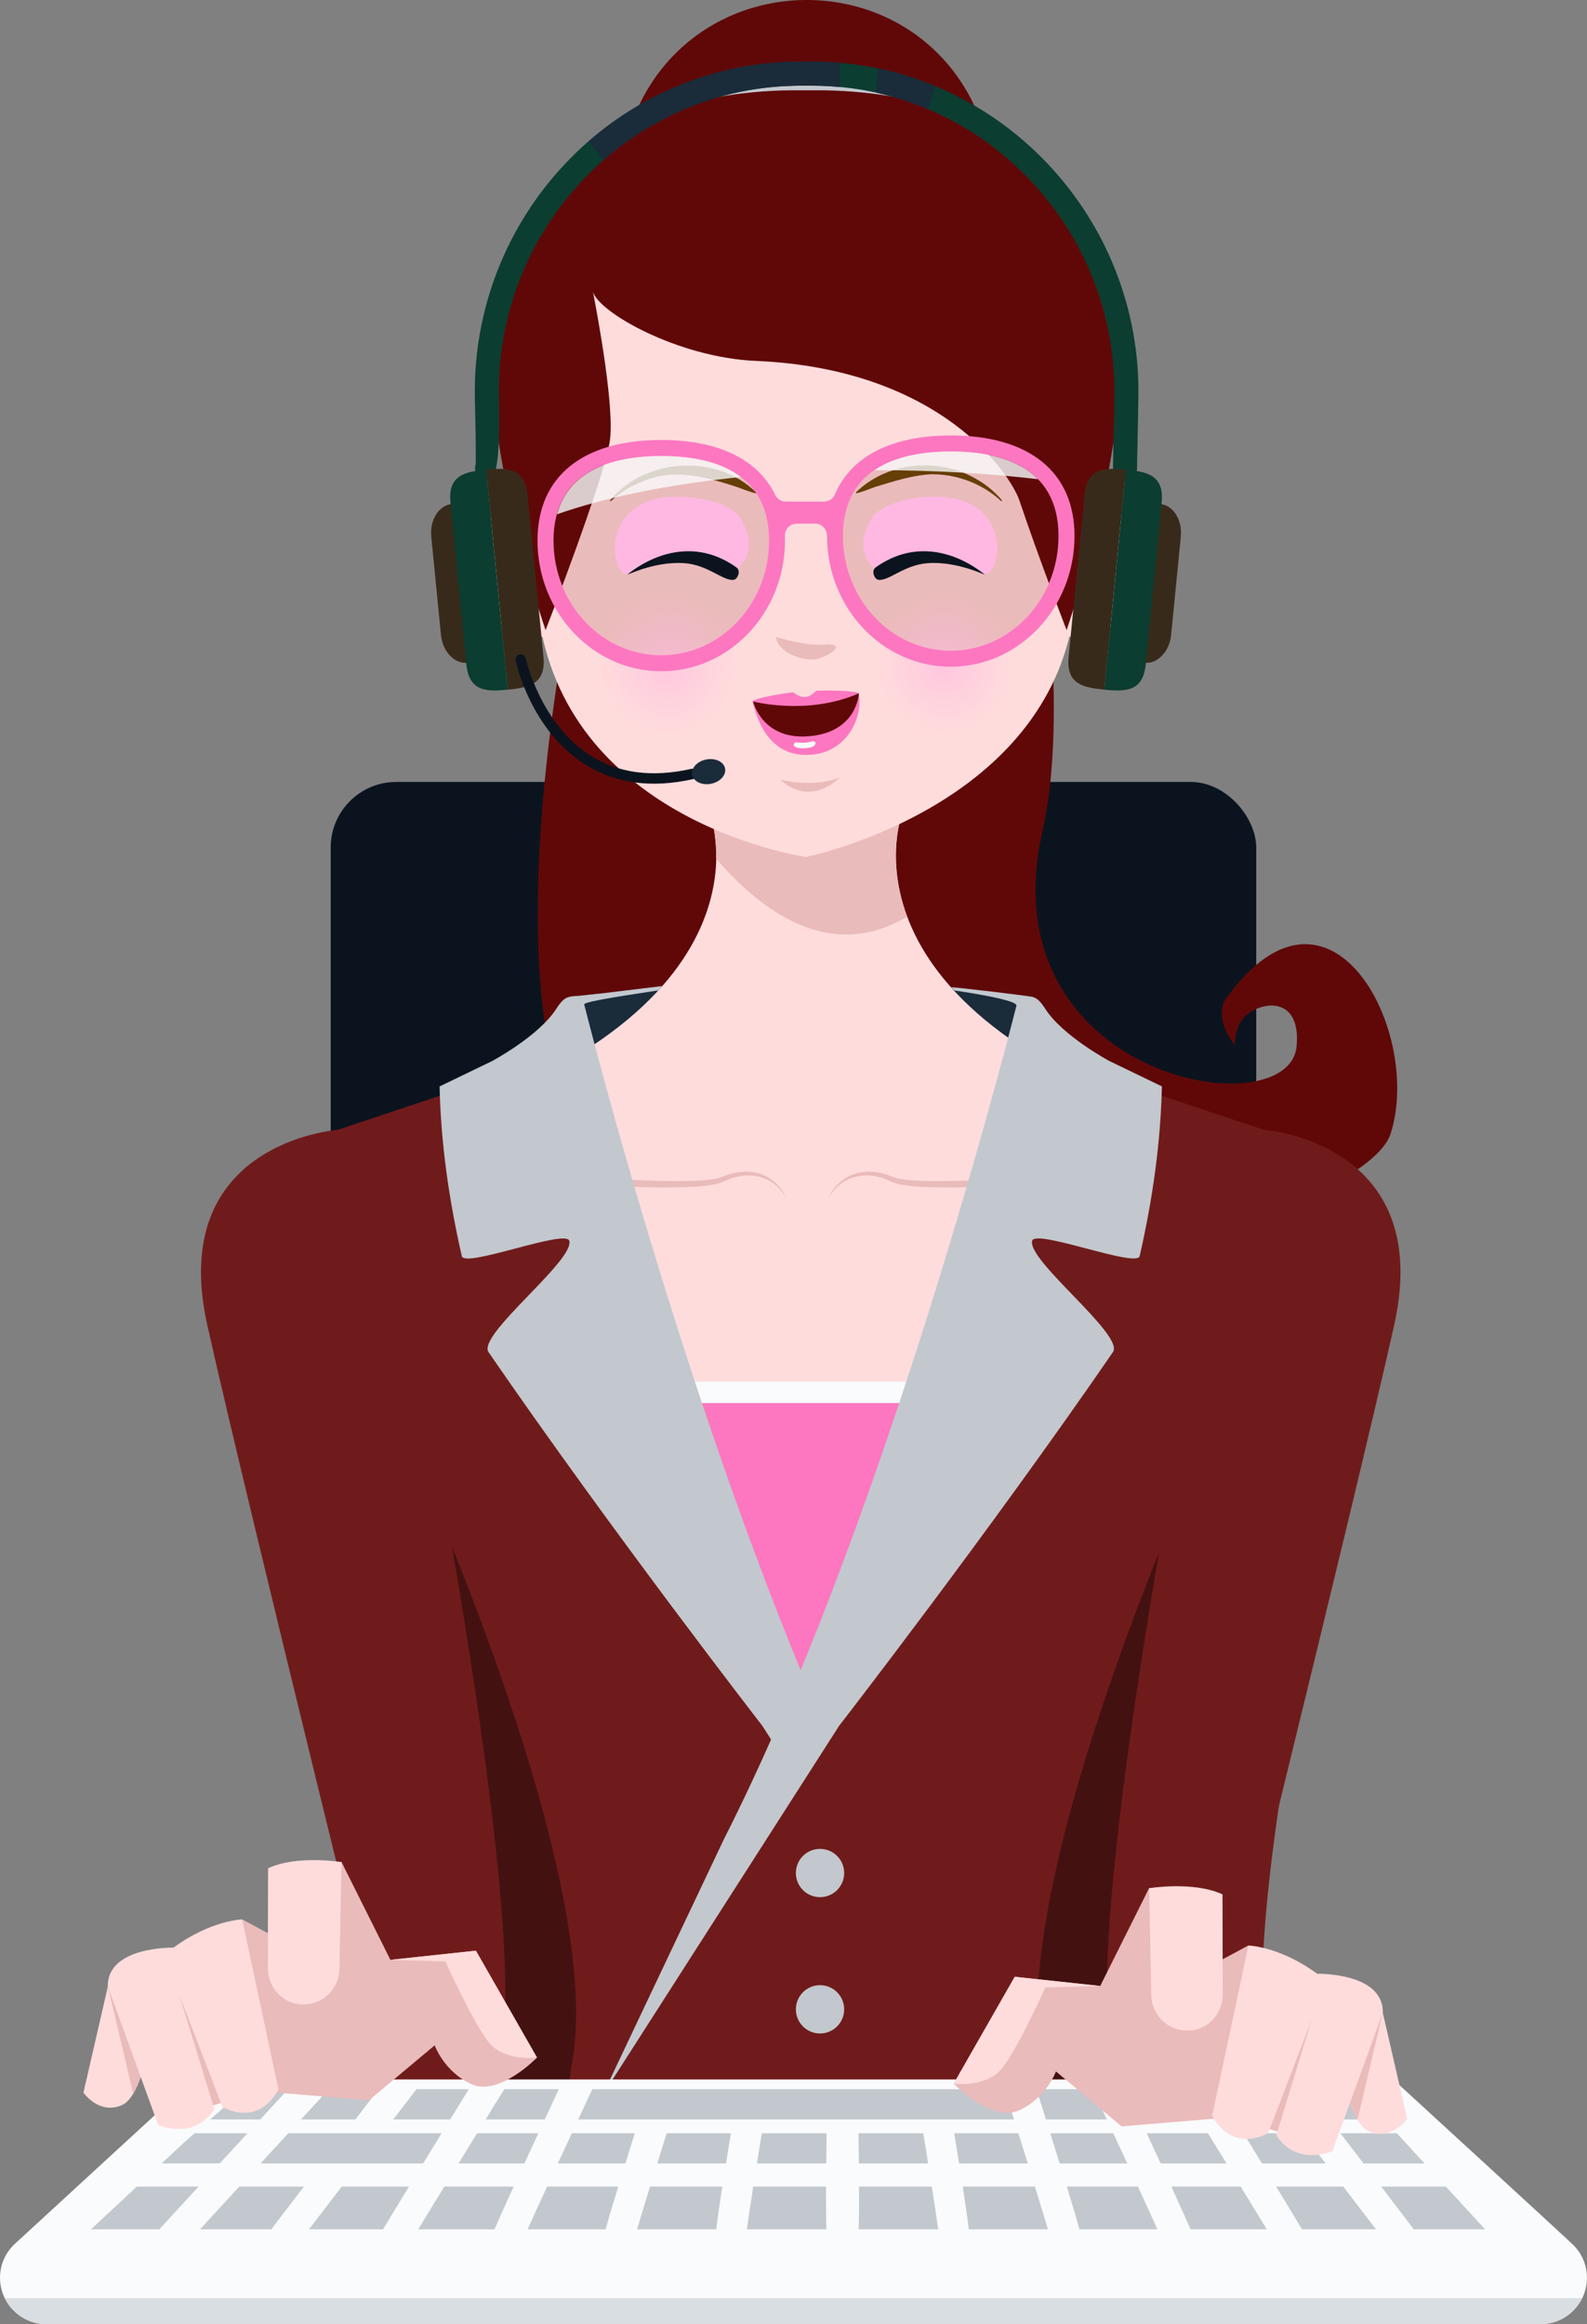
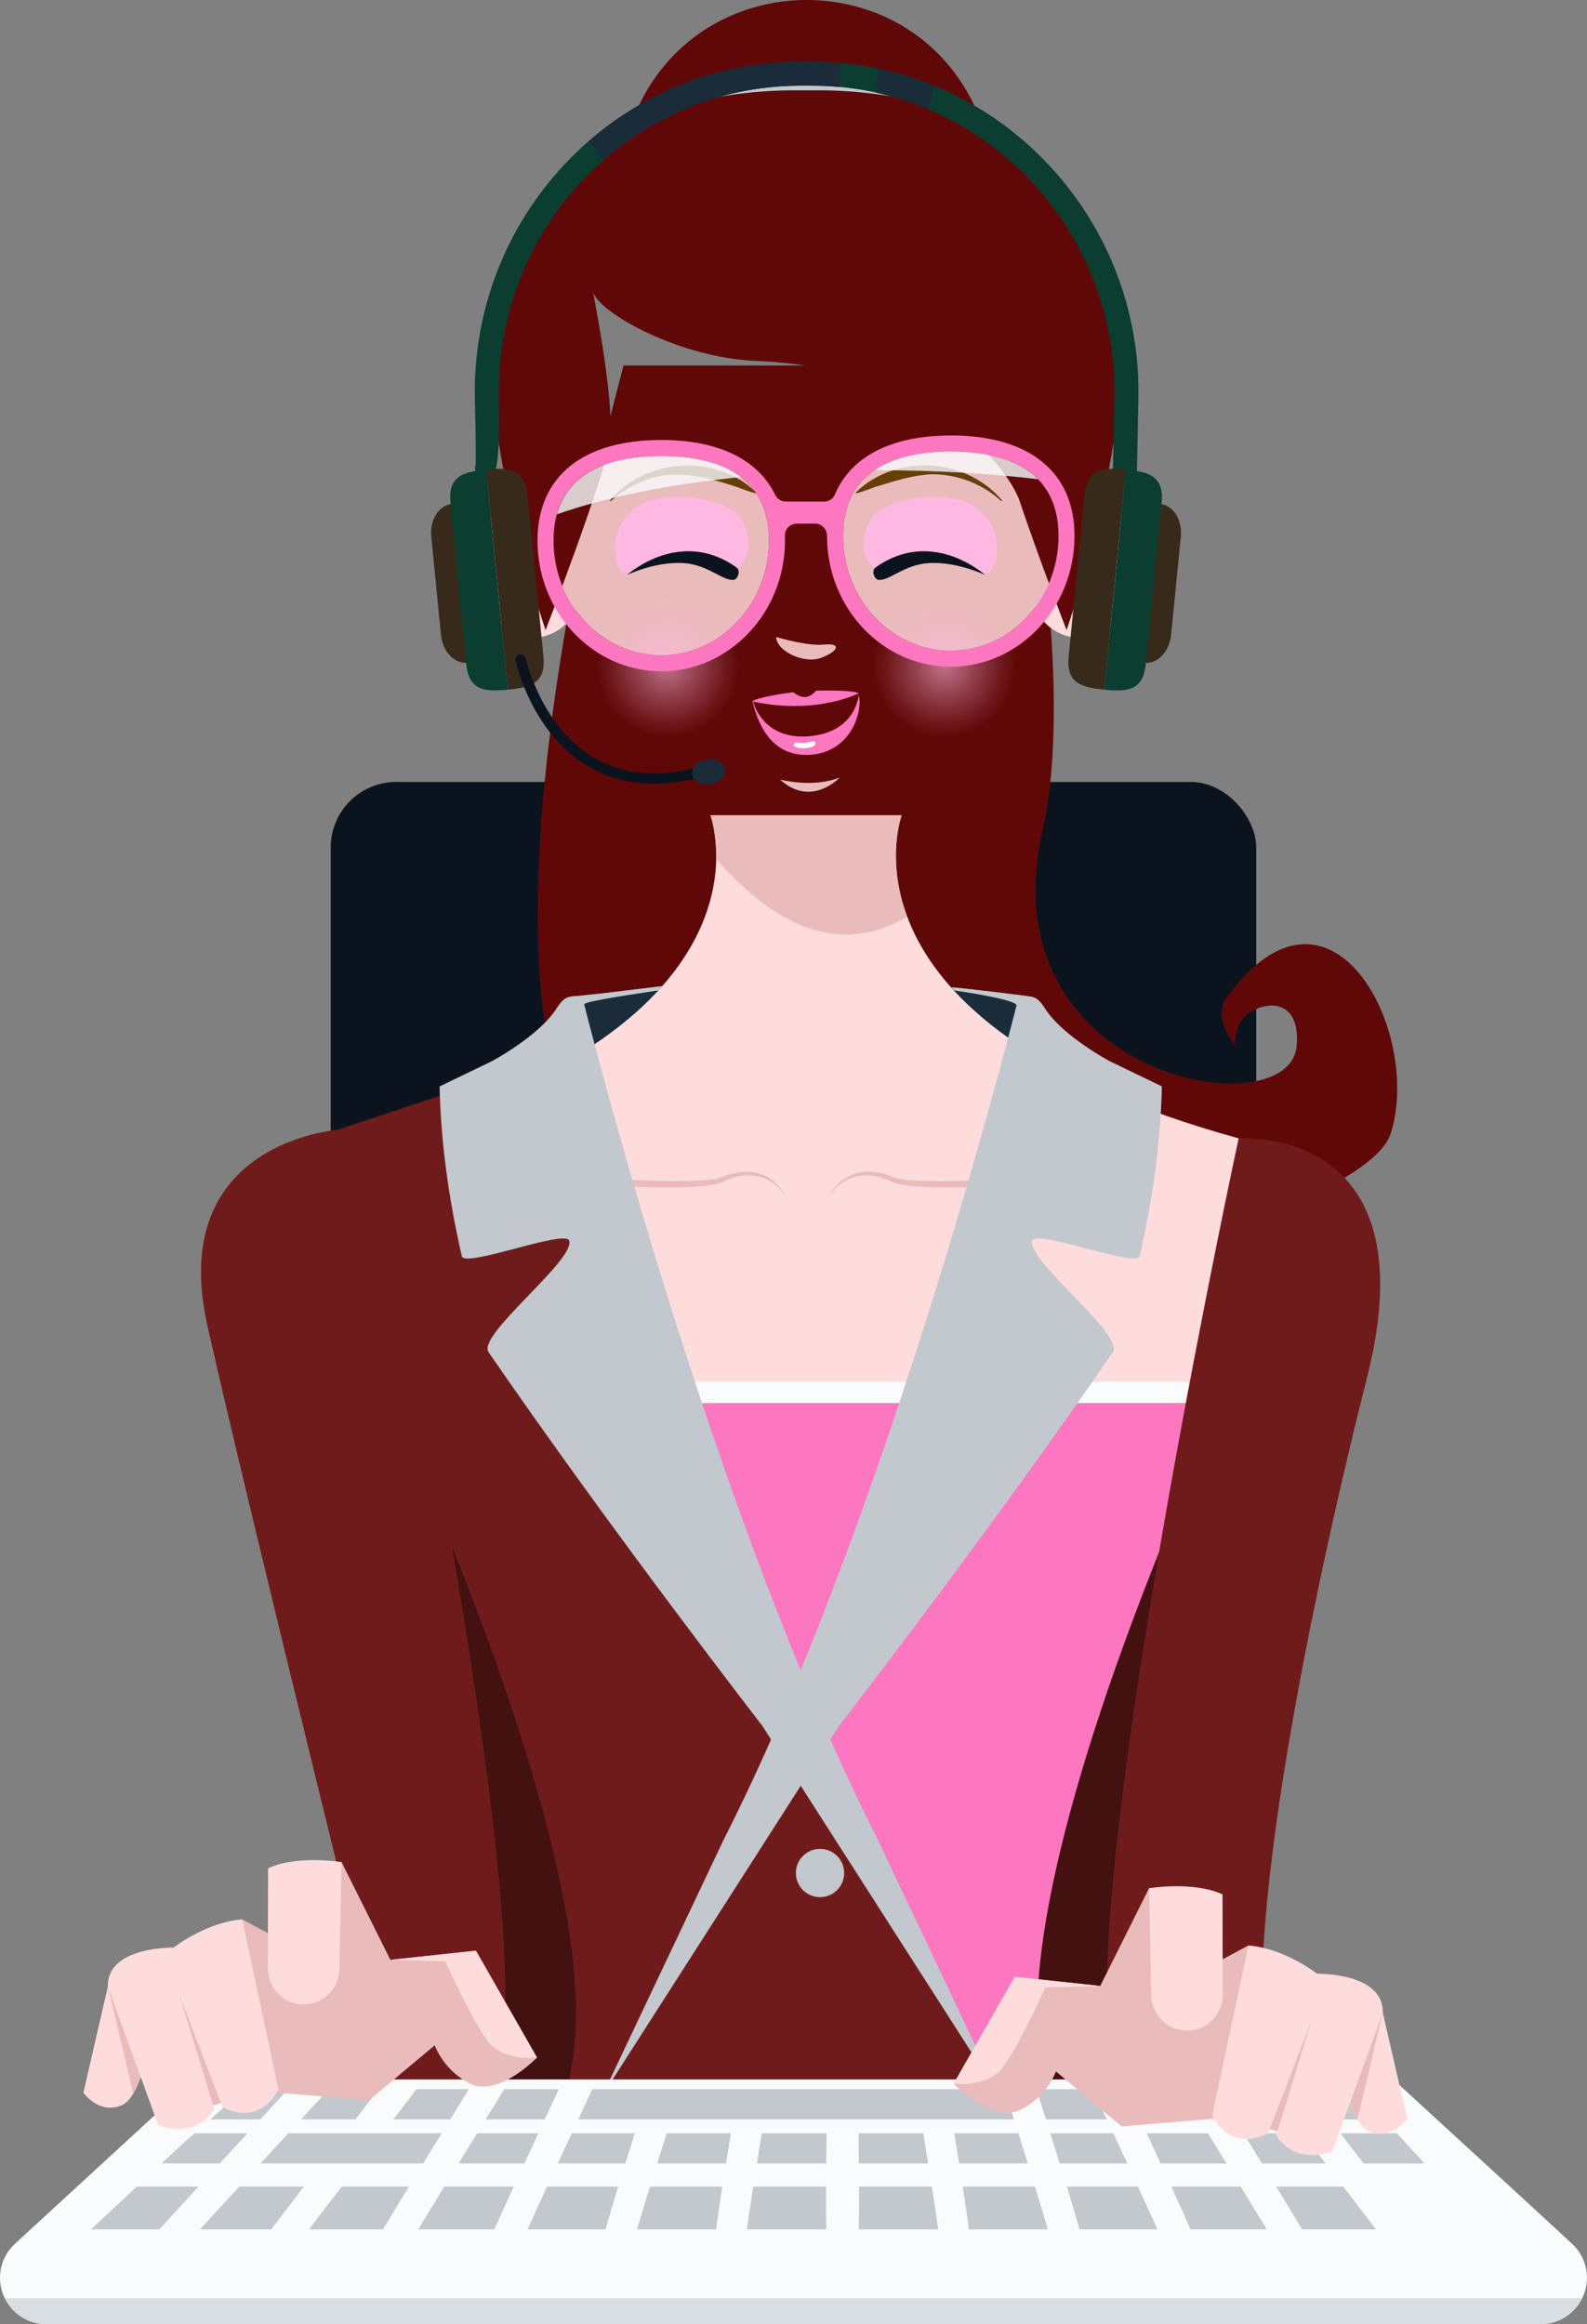
<svg xmlns="http://www.w3.org/2000/svg" xmlns:xlink="http://www.w3.org/1999/xlink" id="OBJECTS" viewBox="0 0 290.47 425.4">
  <rect x="0" y="0" width="290.47" height="425.4" fill="#808080" stroke="none" />
  <defs>
    <style>
      .cls-1 {
        fill: #eabbbb;
      }

      .cls-2 {
        fill: #ffdcdc;
      }

      .cls-3 {
        fill: #382a1a;
      }

      .cls-4 {
        fill: #fc77c0;
      }

      .cls-5 {
        opacity: .8;
      }

      .cls-6 {
        fill: #f9fbfc;
      }

      .cls-7 {
        fill: url(#radial-gradient);
      }

      .cls-8 {
        fill: #ffb8e2;
      }

      .cls-9 {
        fill: #663e08;
      }

      .cls-10 {
        fill: url(#radial-gradient-2);
      }

      .cls-11 {
        fill: #600808;
      }

      .cls-12 {
        fill: #0b141e;
      }

      .cls-13 {
        fill: #701b1b;
      }

      .cls-14 {
        fill: #411;
      }

      .cls-15 {
        fill: #d9dee2;
      }

      .cls-16 {
        fill: #1a2b3a;
      }

      .cls-17 {
        fill: #f3b0ff;
      }

      .cls-18 {
        fill: #0b3d30;
      }

      .cls-19 {
        fill: #c2c8ce;
      }
    </style>
    <radialGradient id="radial-gradient" cx="122.22" cy="121.89" fx="122.22" fy="121.89" r="13.15" gradientUnits="userSpaceOnUse">
      <stop offset="0" stop-color="#ffb8e2" stop-opacity=".6" />
      <stop offset=".42" stop-color="#ffb8e2" stop-opacity=".32" />
      <stop offset=".81" stop-color="#ffb8e2" stop-opacity=".09" />
      <stop offset="1" stop-color="#ffb8e2" stop-opacity="0" />
    </radialGradient>
    <radialGradient id="radial-gradient-2" cx="172.84" fx="172.84" r="13.15" xlink:href="#radial-gradient" />
  </defs>
  <rect class="cls-12" x="60.53" y="143.12" width="169.4" height="86.42" rx="12" ry="12" />
  <path class="cls-11" d="m224.55,182.53c-2.75,3.78,1.47,8.8,1.47,8.8,0,0-.2-3.79,2.35-5.73,3.42-2.6,9.78-2.72,8.94,5.96-1.47,15.16-56.77,6.01-46.5-39.47,4.74-20.98.65-54.77-5.22-85.2h-71.46c-13.23,49.67-23.22,113.65-8.17,141.2,25.92,47.44,142.81,17.53,148.58-.62,5.9-18.6-11.05-50.94-29.98-24.93Z" />
  <path class="cls-16" d="m106.69,182.43s37.88-6.77,79.81-.14l1.46,13.58h-84.79l3.52-13.44Z" />
  <path class="cls-2" d="m165.02,149.24h-34.97s14.19,38.24-61.7,59.12c-9.12,2.51-15.1,11.23-14.03,20.63l17.22,151.08h152l17.22-151.08c1.07-9.4-4.91-18.12-14.03-20.63-75.89-20.88-61.7-59.12-61.7-59.12Z" />
  <g>
    <path class="cls-1" d="m86.28,214.44l7.45.37,7.44.42c4.96.27,9.91.59,14.87.74,2.48.11,4.95.2,7.43.21,2.46,0,4.96-.03,7.33-.39,1.09-.16,2.26-.85,3.53-1.09,1.25-.28,2.57-.35,3.84-.1,2.55.48,4.72,2.3,5.7,4.6-.62-1.08-1.46-2.01-2.45-2.71-1-.7-2.16-1.12-3.34-1.27-1.18-.16-2.4-.06-3.55.26-.58.16-1.15.35-1.69.61-.5.24-1.22.53-1.83.65-2.53.54-5.03.53-7.53.59-2.5.03-4.99-.02-7.48-.1-4.97-.25-9.94-.56-14.89-1.03-4.95-.47-9.9-1.02-14.82-1.76Z" />
    <path class="cls-1" d="m209.27,214.44c-4.92.74-9.87,1.29-14.82,1.76-4.95.47-9.92.78-14.89,1.03-2.49.08-4.98.13-7.48.1-2.5-.06-5-.05-7.53-.59-.61-.12-1.33-.42-1.83-.65-.54-.26-1.12-.45-1.69-.61-1.15-.32-2.37-.43-3.55-.26-1.18.15-2.35.57-3.34,1.27-.99.71-1.83,1.64-2.45,2.71.97-2.3,3.14-4.11,5.7-4.6,1.27-.25,2.59-.18,3.84.1,1.27.24,2.44.92,3.53,1.09,2.37.36,4.87.4,7.33.39,2.47-.01,4.95-.1,7.43-.21,4.96-.14,9.91-.47,14.87-.74l7.44-.42,7.45-.37Z" />
  </g>
  <polygon class="cls-17" points="57.22 254.54 71.53 380.08 134.24 380.08 160.82 380.08 223.53 380.08 237.84 254.54 57.22 254.54" />
  <polygon class="cls-4" points="57.22 254.54 71.53 380.08 134.24 380.08 160.82 380.08 223.53 380.08 237.84 254.54 57.22 254.54" />
  <polygon class="cls-6" points="237.39 256.8 237.84 252.89 57.22 252.89 57.67 256.8 237.39 256.8" />
  <path class="cls-1" d="m166.03,167.78c-3.96-10.61-1.02-18.54-1.02-18.54h-34.98s1.13,3.07,1.04,7.93c9.09,10.51,21.43,18.7,34.95,10.61Z" />
  <g>
    <g>
      <g>
        <g>
          <path class="cls-2" d="m106.28,101.7c1.9,6.52-.97,13.09-6.41,14.68-5.44,1.59-11.4-2.4-13.31-8.92-1.9-6.52.97-13.09,6.41-14.68,5.44-1.59,11.4,2.4,13.31,8.92Z" />
          <path class="cls-1" d="m97.79,109.64c-.92-3.14.47-6.3,3.09-7.07.25-.07.51-.1.76-.13-1.11-2.72-3.72-4.31-6.14-3.61-2.62.77-4,3.93-3.09,7.07.83,2.84,3.25,4.66,5.64,4.42-.09-.23-.19-.45-.27-.69Z" />
        </g>
        <g>
          <path class="cls-2" d="m188.78,101.7c-1.9,6.52.97,13.09,6.41,14.68,5.44,1.59,11.4-2.4,13.31-8.92,1.9-6.52-.97-13.09-6.41-14.68-5.44-1.59-11.4,2.4-13.31,8.92Z" />
          <path class="cls-1" d="m197.27,109.64c.92-3.14-.46-6.3-3.09-7.07-.25-.07-.51-.1-.76-.13,1.11-2.72,3.72-4.31,6.14-3.61,2.62.77,4,3.93,3.09,7.07-.83,2.84-3.25,4.66-5.65,4.42.09-.23.19-.45.27-.69Z" />
        </g>
      </g>
-       <path class="cls-2" d="m196.03,47.96s-8.26-30.41-48.5-30.41-48.5,30.41-48.5,30.41c0,0,.45,68.55,0,67.35,6.93,35.65,48.49,41.54,48.49,41.54,0,0,41.34-8.33,48.49-41.54V47.96Z" />
      <path class="cls-1" d="m121.03,119.93c-10.87,0-19.72-9.42-19.72-20.99,0-12.78,10.72-15.47,19.72-15.47s19.72,2.68,19.72,15.47c0,11.58-8.85,20.99-19.72,20.99Zm52.99-.83c-10.87,0-19.72-9.42-19.72-20.99,0-12.78,10.72-15.47,19.72-15.47s19.72,2.68,19.72,15.47c0,11.58-8.85,20.99-19.72,20.99Z" />
      <path class="cls-11" d="m176.9,16.6c-12.97-22.2-45.67-22.11-58.59.11-1.62,2.79-2.61,5.39-2.6,7.58,0,3.21,0,6.03-.01,7.62-.03,2.66.61,5.31,2.09,7.73,4.39,7.21,13.06,11.13,19.91,13.2,6.22,1.88,13.2,1.76,19.35-.24,6.63-2.16,15.1-6.03,19.73-12.54,1.87-2.62,2.72-5.59,2.72-8.56v-7.39c0-2.17-.98-4.75-2.59-7.51Z" />
      <path class="cls-19" d="m144.4,13.93c-10.92.18-20.09,2.31-27.61,5.78-.7,1.65-1.09,3.2-1.09,4.59,0,3.21,0,6.03-.01,7.62-.03,2.66.61,5.31,2.09,7.73,4.39,7.21,13.06,11.13,19.91,13.2,6.22,1.88,13.2,1.76,19.35-.24,6.63-2.16,15.1-6.03,19.73-12.54,1.87-2.62,2.72-5.59,2.72-8.56v-7.39c0-1.34-.38-2.84-1.04-4.44-7.51-3.43-16.67-5.54-27.56-5.73-.58-.01-5.98-.01-6.48,0Z" />
      <path class="cls-11" d="m205.11,64.7c0-.42-.04-.82-.06-1.23v-.27c.6-22.39-16.36-46-54.16-46.67-.58-.01-5.98-.01-6.48,0-36.64.59-53.72,23.13-54.18,44.59-.14,1.17-.25,2.36-.27,3.59-.37,20.91,9.9,50.62,9.9,50.62,0,0,10.64-27.51,11.74-34.48.95-6.01-2.19-22.92-3.07-27.46.97,3.74,15.54,12.06,29.85,12.67,34.09,1.46,46.67,20.97,48.21,25.56,3.5,10.44,8.63,23.71,8.63,23.71,0,0,10.27-29.71,9.9-50.62Z" />
      <path class="cls-1" d="m142.07,116.59s5.57,1.71,8.75,1.39c3.18-.32,2.74,1.12-.44,2.39-3.18,1.27-8.31-1.23-8.31-3.78Z" />
      <path class="cls-1" d="m142.77,142.68s5.99,1.62,10.93-.38c0,0-5.18,5.61-10.93.38Z" />
      <g>
        <g>
          <path class="cls-8" d="m133.71,105.08s6.23-3.3,1.65-10.45c-.97-1.52-5.5-4.03-12.65-3.67-12.53.64-11.28,13.85-7.84,14.17,0,0,10.77-6.65,18.84-.05Z" />
          <g>
            <path class="cls-12" d="m114.87,105.12c2.04-1.62,5.82-4.02,10.48-4.21,3.31-.15,6.48.84,9.42,2.93.92.65.2,2.18-.44,2.28-1.93.31-4.75-2.77-9.15-3.05-5.66-.36-10.82,2.46-10.31,2.05Z" />
            <path class="cls-9" d="m111.63,91.63c6.44-7.85,19.53-8.69,26.78-1.49,0,0-.1.17-.1.17-1.21-.33-2.33-.76-3.44-1.18-5.49-1.79-11.44-3.47-17.05-1.09-2.21.81-4.29,2.08-6.04,3.72,0,0-.15-.13-.15-.13h0Z" />
          </g>
        </g>
        <g>
          <path class="cls-8" d="m161.34,105.08s-6.24-3.3-1.65-10.45c.98-1.52,5.5-4.03,12.65-3.67,12.53.64,11.28,13.85,7.84,14.17,0,0-10.77-6.65-18.84-.05Z" />
          <g>
            <path class="cls-12" d="m180.19,105.12c-2.04-1.62-5.82-4.02-10.48-4.21-3.31-.15-6.48.84-9.42,2.93-.92.65-.2,2.18.44,2.28,1.93.31,4.75-2.77,9.15-3.05,5.66-.36,10.82,2.46,10.31,2.05Z" />
            <path class="cls-9" d="m183.28,91.75c-3.46-3.24-8.2-5.01-12.9-4.94-3.51.19-6.84,1.3-10.19,2.31-1.11.42-2.23.85-3.44,1.18l-.1-.17c5.47-5.36,14.22-6.38,20.99-3.02,2.22,1.11,4.24,2.61,5.79,4.51l-.15.13h0Z" />
          </g>
        </g>
      </g>
      <path class="cls-4" d="m157.1,126.9c-.11-.33-3.3-.61-7.72-.48-.58.63-1.21,1.06-1.84,1.14-.77.1-1.58-.23-2.35-.85-3.84.45-7.55,1.33-7.46,1.68,1.16,4.86,3.84,9.9,10.03,9.78,8-.15,10.36-8.13,9.34-11.28Z" />
      <path class="cls-6" d="m145.6,135.86s1.66.3,3.12-.18c.64-.21,1.28,1.25-1.74,1.28-1.53.02-2.11-.55-1.38-1.1Z" />
      <path class="cls-11" d="m157.21,126.9c-9.45,4.13-19.37,1.49-19.37,1.49,0,0,1.65,7.19,10.41,6.35,8.7-.83,8.96-7.84,8.96-7.84Z" />
      <g>
        <path class="cls-7" d="m135.38,121.89c0,7.26-5.89,13.15-13.15,13.15s-13.15-5.89-13.15-13.15,5.89-13.15,13.15-13.15,13.15,5.89,13.15,13.15Z" />
        <path class="cls-10" d="m185.99,121.89c0,7.26-5.89,13.15-13.15,13.15s-13.15-5.89-13.15-13.15,5.89-13.15,13.15-13.15,13.15,5.89,13.15,13.15Z" />
      </g>
    </g>
    <path class="cls-11" d="m106.63,37.27s-.88,14.14,20.55,21.04c21.43,6.9,40.91,7.44,49.02,14.88,0,0-2.64-10.58-35.5-17.5-24.67-5.19-34.07-18.42-34.07-18.42Z" />
    <path class="cls-4" d="m174.02,79.71c-10.91,0-18.29,3.86-21.22,10.82-.33.79-1.13,1.28-1.98,1.28h-6.95c-.82,0-1.6-.44-1.96-1.18-3.13-6.5-10.36-10.1-20.88-10.1-14.4,0-22.65,6.71-22.65,18.4,0,13.19,10.16,23.93,22.65,23.93s22.65-10.73,22.65-23.93c0-.29,0-.57-.02-.85-.05-1.23.95-2.24,2.18-2.24h3.35c1.23,0,2.18,1.01,2.18,2.24v.02c0,13.19,10.16,23.93,22.65,23.93s22.65-10.73,22.65-23.93c0-11.69-8.26-18.4-22.65-18.4Zm-52.99,40.22c-10.87,0-19.72-9.42-19.72-20.99,0-12.78,10.72-15.47,19.72-15.47s19.72,2.68,19.72,15.47c0,11.58-8.85,20.99-19.72,20.99Zm52.99-.83c-10.87,0-19.72-9.42-19.72-20.99,0-12.78,10.72-15.47,19.72-15.47s19.72,2.68,19.72,15.47c0,11.58-8.85,20.99-19.72,20.99Z" />
    <g>
      <path class="cls-18" d="m89.19,87.94c-.92,0-1.79-.6-2.11-1.48-.18-.49-.17-1-.02-1.46.04-.85.06-3.52-.14-11.92-.77-33.17,25.22-60.89,57.95-61.78,1.82-.05,3.73-.05,5.55,0,32.57.97,58.56,28.56,57.94,61.51l-.25,12.93c-.02,1.21-1.02,2.24-2.24,2.16-1.21-.02-2.18-1.03-2.16-2.24l.25-12.93c.58-30.54-23.49-56.12-53.67-57.02-1.73-.05-3.56-.05-5.3,0-30.31.82-54.39,26.52-53.67,57.27q.34,14.54-1.73,14.93c-.13.03-.26.04-.39.04Z" />
      <g>
        <path class="cls-16" d="m153.77,11.51c-1.11-.1-2.22-.17-3.34-.2-1.82-.05-3.73-.06-5.55,0-14.16.39-27.06,5.8-37.08,14.5l2.69,3.48c9.3-8.15,21.31-13.22,34.5-13.58,1.74-.05,3.57-.04,5.3,0,1.17.03,2.33.12,3.48.23v-4.43Z" />
        <path class="cls-16" d="m171.1,15.74c-3.32-1.37-6.79-2.44-10.37-3.2l-.38,4.42c3.29.72,6.46,1.74,9.5,3.03l1.26-4.25Z" />
      </g>
      <g>
        <g>
          <path class="cls-3" d="m216.13,98.17l-1.78,18.05c-.3,3.03-2.47,5.32-4.84,5.09l2.86-29.06c2.36.23,4.05,2.9,3.75,5.93Z" />
          <path class="cls-3" d="m206.08,85.96l-3.96,40.27c-3.88-.38-7.02-1.02-6.53-6l2.92-29.66c.49-4.98,3.7-4.99,7.58-4.61Z" />
          <path class="cls-18" d="m212.62,91.96l-2.92,29.66c-.49,4.98-3.7,4.99-7.58,4.61l3.96-40.27c3.88.38,7.02,1.02,6.54,6Z" />
        </g>
        <g>
          <path class="cls-3" d="m78.93,98.17l1.78,18.05c.3,3.03,2.47,5.32,4.84,5.09l-2.86-29.06c-2.36.23-4.05,2.9-3.75,5.93Z" />
          <path class="cls-3" d="m88.98,85.96l3.96,40.27c3.88-.38,7.02-1.02,6.53-6l-2.92-29.66c-.49-4.98-3.7-4.99-7.58-4.61Z" />
          <g>
            <path class="cls-12" d="m127.02,142.56s-.07.02-.11.03c-7.68,1.74-14.39.81-19.94-2.74-9.81-6.28-12.49-18.42-12.6-18.94-.11-.51.22-1.02.73-1.13.51-.11,1.02.22,1.13.73.03.12,2.64,11.9,11.78,17.74,5.11,3.27,11.33,4.1,18.49,2.48.51-.12,1.02.21,1.14.72.11.48-.16.95-.61,1.11Z" />
            <path class="cls-16" d="m132.71,140.65c.24,1.23-.92,2.48-2.58,2.81-1.66.32-3.2-.41-3.44-1.64-.24-1.23.92-2.49,2.58-2.81,1.66-.32,3.2.41,3.44,1.64Z" />
          </g>
          <path class="cls-18" d="m82.44,91.96l2.92,29.66c.49,4.98,3.7,4.99,7.58,4.61l-3.96-40.27c-3.88.38-7.02,1.02-6.53,6Z" />
        </g>
      </g>
    </g>
  </g>
  <g>
    <g>
      <path class="cls-13" d="m86.97,198.41l-25.17,8.39s-31.36,2.21-23.85,35.77c7.51,33.56,34.45,142.2,34.45,142.2l110.41-1.32-45.93-90.98-30.03-99.81-19.87,5.74Z" />
      <path class="cls-14" d="m72.36,258.91s39.3,83.91,32.24,119.24l-.88,6.62h-13.25l-18.11-125.86Z" />
      <path class="cls-19" d="m121.18,180.49l-.72.79c-3.91.62-13.68,1.99-13.53,2.56,2.71,10.72,24.75,95.76,53.69,152.8l22.19,46.81-43.28-67.57s-27.38-35.33-50.11-68.39c-2.16-3.14,15.75-16.74,14.78-20.38-.59-2.22-19.15,5.03-19.67,2.81-2.39-10.41-3.85-20.83-4.07-31.07l9.61-4.64s8.5-4.55,11.7-9.5c1.31-2.02,1.93-2.36,3.89-2.42.29,0,3.72-.42,4.08-.42l11.45-1.39Z" />
    </g>
    <g>
-       <path class="cls-13" d="m206.15,198.41l25.17,8.39s31.36,2.21,23.85,35.77-34.45,142.2-34.45,142.2l-110.41-1.32,45.93-90.98,30.03-99.81,19.87,5.74Z" />
      <path class="cls-19" d="m154.51,342.82c0,2.44-1.98,4.42-4.42,4.42s-4.42-1.98-4.42-4.42,1.98-4.42,4.42-4.42,4.42,1.98,4.42,4.42Z" />
-       <path class="cls-19" d="m154.51,367.77c0,2.44-1.98,4.42-4.42,4.42s-4.42-1.98-4.42-4.42,1.98-4.42,4.42-4.42,4.42,1.98,4.42,4.42Z" />
      <path class="cls-14" d="m222.93,258.91s-39.31,83.91-32.24,119.24l.88,6.62h13.25l18.11-125.86Z" />
      <path class="cls-19" d="m174.67,181.29s11.67,1.62,11.37,2.79c-3.37,13.23-25.15,96.58-53.54,152.55l-22.19,46.81,43.28-67.57s27.38-35.33,50.11-68.39c2.16-3.14-15.75-16.74-14.78-20.38.6-2.22,19.16,5.03,19.67,2.81,2.39-10.41,3.85-20.83,4.07-31.07l-9.61-4.64s-8.5-4.55-11.7-9.5c-.91-1.41-1.49-2-2.42-2.25-.6-.16-13.76-1.75-14.84-1.75l.58.58Z" />
    </g>
  </g>
  <g>
    <path class="cls-13" d="m68.35,208.36s-35.25-2.73-23.51,43.73c11.74,46.46,23.57,108,17.65,127.36-5.92,19.36,26.85,31.58,29.78-7.54,2.93-39.12-23.93-163.55-23.93-163.55Z" />
    <path class="cls-13" d="m226.71,208.36s35.25-2.73,23.51,43.73c-11.74,46.46-23.57,108-17.66,127.36,5.92,19.36-26.85,31.58-29.78-7.54-2.93-39.12,23.93-163.55,23.93-163.55Z" />
  </g>
  <g>
    <path class="cls-6" d="m255.01,380.6H35.46s-31.89,29.29-32.8,30.15c-1.63,1.54-2.66,3.71-2.66,6.14,0,4.7,3.81,8.51,8.51,8.51h273.44c4.7,0,8.51-3.81,8.51-8.51,0-2.31-.93-4.39-2.43-5.92-.95-.97-33.03-30.38-33.03-30.38Z" />
    <g>
      <path class="cls-19" d="m230.98,395.98h11.65c-1.4-1.82-2.82-3.68-4.24-5.53h-10.8c1.26,2.05,2.39,3.89,3.4,5.53Z" />
      <path class="cls-19" d="m203.76,390.45h-11.53c.64,2.04,1.21,3.88,1.73,5.53h12.36c-.84-1.83-1.71-3.69-2.56-5.53Z" />
      <path class="cls-19" d="m221.09,390.45h-11.21c.95,2.05,1.8,3.88,2.56,5.53h12.05c-1.12-1.82-2.26-3.68-3.4-5.53Z" />
      <path class="cls-19" d="m202.58,387.92c-.9-1.94-1.77-3.81-2.57-5.53h-10.32c.63,1.98,1.21,3.81,1.75,5.53h11.15Z" />
      <path class="cls-19" d="m186.4,390.45h-11.75c.34,2.03.63,3.87.9,5.53h12.57c-.57-1.82-1.15-3.68-1.73-5.53Z" />
      <path class="cls-19" d="m253.32,387.92c-1.77-1.92-3.49-3.79-5.09-5.53h-9.09c1.35,1.76,2.79,3.63,4.25,5.53h9.94Z" />
      <path class="cls-19" d="m169.88,395.98c-.29-1.82-.59-3.68-.89-5.53h-11.86c.03,2.03.06,3.86.07,5.53h12.68Z" />
      <path class="cls-19" d="m236.44,387.92c-1.48-1.92-2.91-3.79-4.25-5.53h-9.58c1.22,1.98,2.35,3.82,3.41,5.53h10.42Z" />
      <path class="cls-19" d="m185.6,387.92c-.61-1.94-1.2-3.8-1.74-5.53h-75.45c-.8,1.72-1.67,3.58-2.57,5.53h79.76Z" />
      <path class="cls-19" d="m45.31,390.45h-9.69c-.66.58-1.35,1.2-2.04,1.8-1.32,1.23-2.66,2.48-3.99,3.72h10.64c1.68-1.83,3.41-3.71,5.08-5.53Z" />
      <path class="cls-19" d="m87.33,390.45c-1.14,1.85-2.28,3.71-3.4,5.53h12.05c.76-1.64,1.61-3.48,2.56-5.53h-11.21Z" />
      <path class="cls-19" d="m120.3,395.98h12.58c.27-1.66.56-3.49.9-5.53h-11.75c-.58,1.84-1.16,3.7-1.73,5.53Z" />
      <path class="cls-19" d="m138.54,395.98h12.68c.02-1.67.04-3.5.07-5.53h-11.86c-.3,1.85-.6,3.71-.89,5.53Z" />
      <path class="cls-19" d="m102.1,395.98h12.36c.51-1.65,1.09-3.49,1.73-5.53h-11.53c-.85,1.84-1.72,3.7-2.56,5.53Z" />
      <path class="cls-19" d="m219.53,387.92c-1.19-1.92-2.34-3.79-3.41-5.53h-9.99c.93,1.98,1.78,3.82,2.57,5.53h10.82Z" />
      <path class="cls-19" d="m214.39,400.21c1.8,3.94,2.88,6.34,3.52,7.83h13.95c-1.26-2.07-2.92-4.8-4.78-7.83h-12.69Z" />
      <path class="cls-19" d="m233.57,400.21c2.52,4.13,3.94,6.48,4.74,7.83h13.54c-1.6-2.1-3.68-4.81-5.99-7.83h-12.3Z" />
      <path class="cls-19" d="m195.27,400.21c1.16,3.77,1.87,6.22,2.31,7.83h14.27c-.92-2.04-2.17-4.77-3.58-7.83h-13.01Z" />
-       <path class="cls-19" d="m264.62,400.21h-11.82c2.6,3.4,4.75,6.22,5.96,7.83h13.06c-1.94-2.12-4.43-4.83-7.19-7.83Z" />
      <path class="cls-19" d="m176.21,400.21c.56,3.64.92,6.13,1.11,7.83h14.48c-.59-2-1.42-4.73-2.38-7.83h-13.22Z" />
      <path class="cls-19" d="m249.57,395.98h11.17c-1.68-1.83-3.39-3.68-5.08-5.53h-10.33c1.43,1.87,2.86,3.73,4.24,5.53Z" />
      <path class="cls-19" d="m52.73,382.39h-8c-.51.45-2.94,2.6-6.24,5.53h9.15c1.89-2.05,3.63-3.95,5.09-5.53Z" />
      <path class="cls-19" d="m157.23,400.21c.02,3.56,0,6.06-.07,7.83h14.56c-.27-1.93-.68-4.69-1.17-7.83h-13.31Z" />
      <path class="cls-19" d="m36.6,408.04h13.06c1.21-1.61,3.35-4.43,5.96-7.83h-11.82c-2.76,3-5.25,5.71-7.19,7.83Z" />
      <path class="cls-19" d="m16.65,408.04h12.51c1.36-1.49,4.01-4.38,7.18-7.83h-11.29c-3.17,2.95-6.1,5.68-8.4,7.83Z" />
      <path class="cls-19" d="m65.79,395.98h11.65c1.01-1.64,2.13-3.47,3.4-5.53h-28.07c-1.7,1.84-3.41,3.7-5.08,5.53h18.11Z" />
      <path class="cls-19" d="m69.29,382.39h-9.1c-1.6,1.73-3.32,3.6-5.09,5.53h9.94c1.46-1.9,2.89-3.77,4.25-5.53Z" />
      <path class="cls-19" d="m102.29,382.39h-9.99c-1.07,1.74-2.22,3.6-3.41,5.53h10.82c.8-1.71,1.65-3.54,2.57-5.53Z" />
      <path class="cls-19" d="m85.81,382.39h-9.58c-1.33,1.73-2.77,3.6-4.25,5.53h10.42c1.05-1.71,2.18-3.54,3.41-5.53Z" />
      <path class="cls-19" d="m116.61,408.04h14.48c.2-1.7.55-4.19,1.11-7.83h-13.22c-.96,3.1-1.79,5.84-2.38,7.83Z" />
      <path class="cls-19" d="m96.57,408.04h14.27c.44-1.61,1.16-4.06,2.31-7.83h-13.01c-1.41,3.06-2.66,5.79-3.58,7.83Z" />
      <path class="cls-19" d="m151.19,400.21h-13.32c-.49,3.14-.91,5.9-1.17,7.83h14.56c-.06-1.77-.09-4.27-.07-7.83Z" />
      <path class="cls-19" d="m76.55,408.04h13.95c.64-1.49,1.72-3.89,3.52-7.83h-12.69c-1.86,3.03-3.53,5.76-4.78,7.83Z" />
      <path class="cls-19" d="m56.57,408.04h13.54c.8-1.35,2.22-3.7,4.74-7.83h-12.3c-2.31,3.02-4.39,5.73-5.99,7.83Z" />
    </g>
    <path class="cls-15" d="m.9,420.62c1.39,2.82,4.26,4.78,7.62,4.78h273.44c3.36,0,6.23-1.96,7.62-4.78H.9Z" />
  </g>
  <g>
    <g>
      <path class="cls-1" d="m21.14,362.06l2.24,8.38,6.15,17.89,17.89-5.59,20.12,1.68,12.02-10.06s1.75,4.89,6.78,7.13c5.03,2.24,11.95-4.89,11.95-4.89l-11.18-19.56-15.65,1.68-8.94-17.89-13.42,1.12-.07,11.88-4.68-2.52-23.2,10.76Z" />
      <path class="cls-2" d="m55.38,366.87c.11,0,.22,0,.34,0,3.51-.07,6.33-2.94,6.4-6.45l.39-19.6s-8.11-1.33-13.42,1.12l-.05,18.34c-.01,3.55,2.8,6.57,6.34,6.59Z" />
      <path class="cls-2" d="m19.74,363.6l-4.47,19.42s2.93,4.19,7.13,2.24c4.19-1.96,5.73-16.21,5.73-16.21l-8.38-5.45Z" />
      <path class="cls-1" d="m28.13,369.05l-8.38-5.45,4.63,19.61c2.71-4.5,3.76-14.16,3.76-14.16Z" />
      <path class="cls-2" d="m19.74,363.6l9.22,25.36s6.57,2.86,10.27-2.93l-6.5-21.17,7.97,20.75s6.29,3.98,10.27-3.14l-6.64-31.16s-5.73.14-12.58,5.17c0,0-12.16-.28-12.02,7.13Z" />
      <path class="cls-2" d="m71.45,358.71l15.65-1.68,11.18,19.56s-6.01.84-8.94-2.93c-2.93-3.77-7.83-14.67-7.83-14.67l-10.06-.28Z" />
    </g>
    <g>
      <path class="cls-1" d="m251.69,366.84l-2.24,8.38-6.15,17.89-17.89-5.59-20.12,1.68-12.02-10.06s-1.75,4.89-6.78,7.13c-5.03,2.24-11.95-4.89-11.95-4.89l11.18-19.56,15.65,1.68,8.94-17.89,13.41,1.12.07,11.88,4.68-2.52,23.2,10.76Z" />
      <path class="cls-2" d="m217.46,371.65c-.11,0-.22,0-.34,0-3.51-.07-6.33-2.94-6.4-6.45l-.39-19.6s8.1-1.33,13.41,1.12l.06,18.34c.01,3.55-2.8,6.57-6.34,6.59Z" />
      <path class="cls-2" d="m253.09,368.38l4.47,19.42s-2.93,4.19-7.13,2.24c-4.19-1.96-5.73-16.21-5.73-16.21l8.38-5.45Z" />
      <path class="cls-1" d="m244.71,373.83l8.38-5.45-4.63,19.61c-2.71-4.5-3.76-14.16-3.76-14.16Z" />
      <path class="cls-2" d="m253.09,368.38l-9.22,25.36s-6.57,2.86-10.27-2.93l6.5-21.17-7.97,20.75s-6.29,3.98-10.27-3.14l6.64-31.16s5.73.14,12.58,5.17c0,0,12.16-.28,12.02,7.13Z" />
      <path class="cls-2" d="m201.39,363.49l-15.65-1.68-11.18,19.56s6.01.84,8.94-2.93c2.93-3.77,7.83-14.67,7.83-14.67l10.06-.28Z" />
    </g>
  </g>
  <g class="cls-5">
    <path class="cls-6" d="m135.6,87.31c-3.94-3-9.52-3.84-14.56-3.84-7.73,0-16.72,2-19.1,10.67,8.71-3.09,20.32-5.47,33.66-6.83Z" />
    <path class="cls-6" d="m160.98,86.07c10.27,0,20.06.59,29,1.64-3.93-3.99-10.28-5.07-15.95-5.07-4.8,0-10.07.78-13.96,3.43.3,0,.61,0,.91,0Z" />
  </g>
</svg>